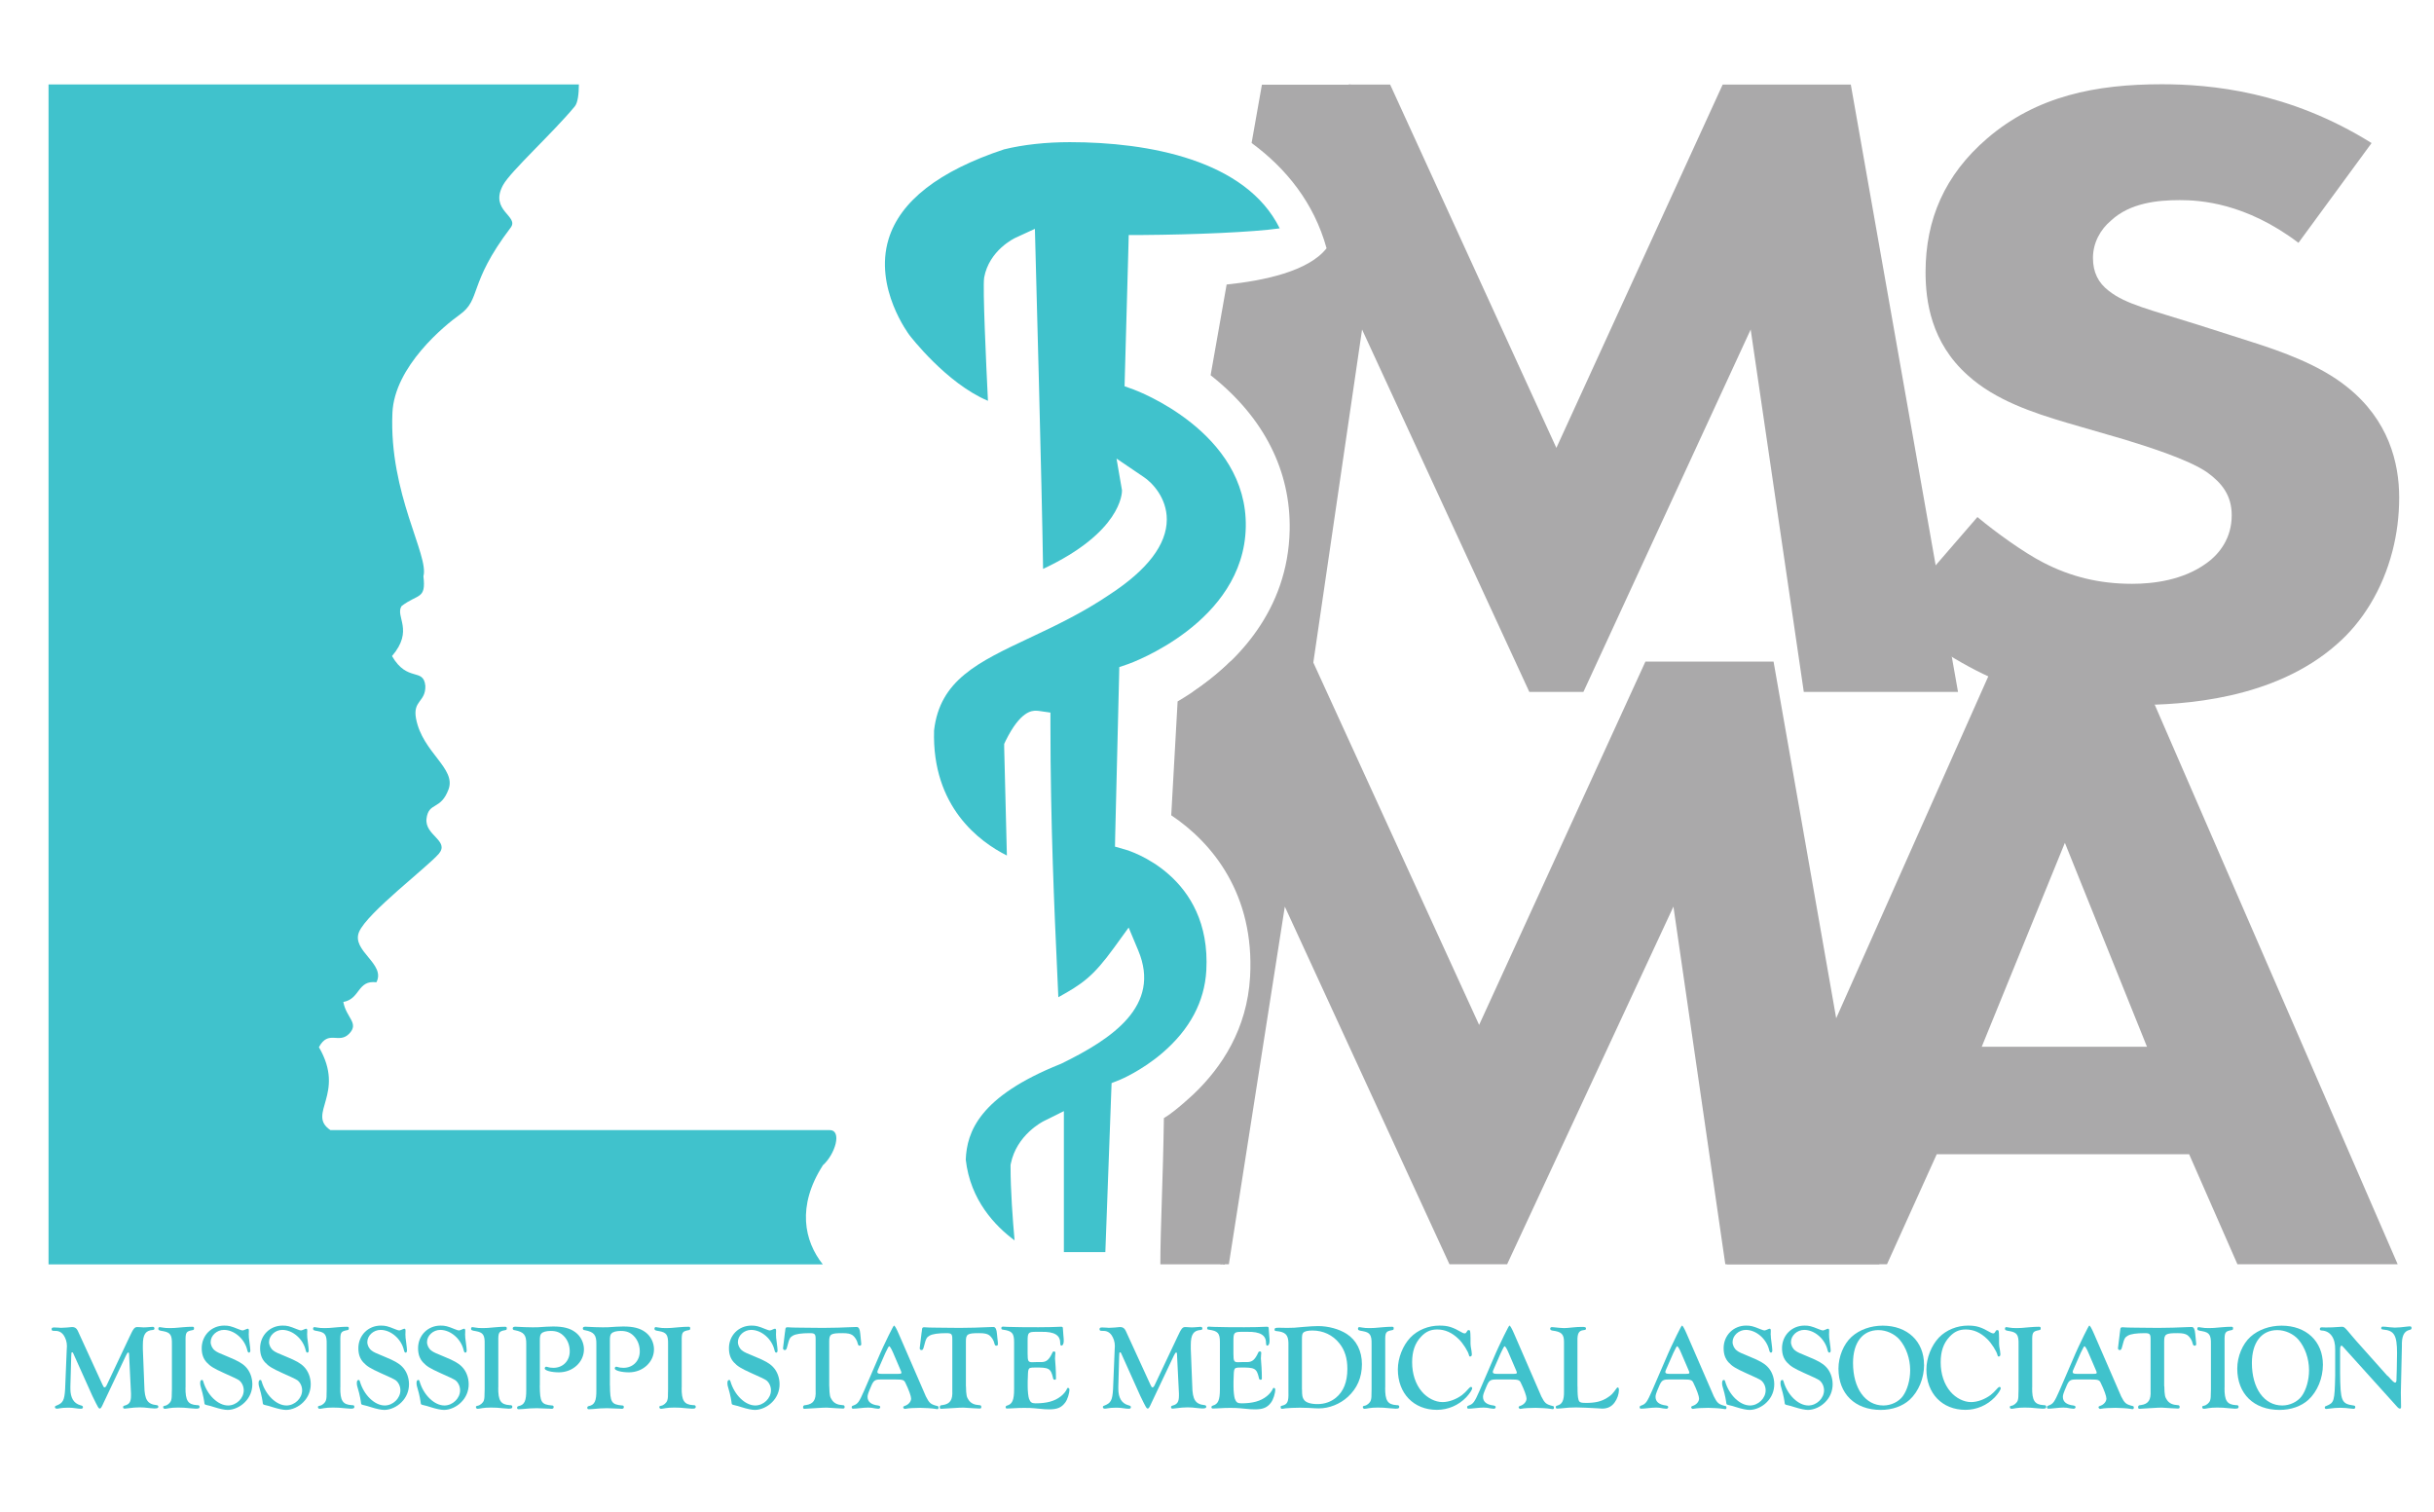
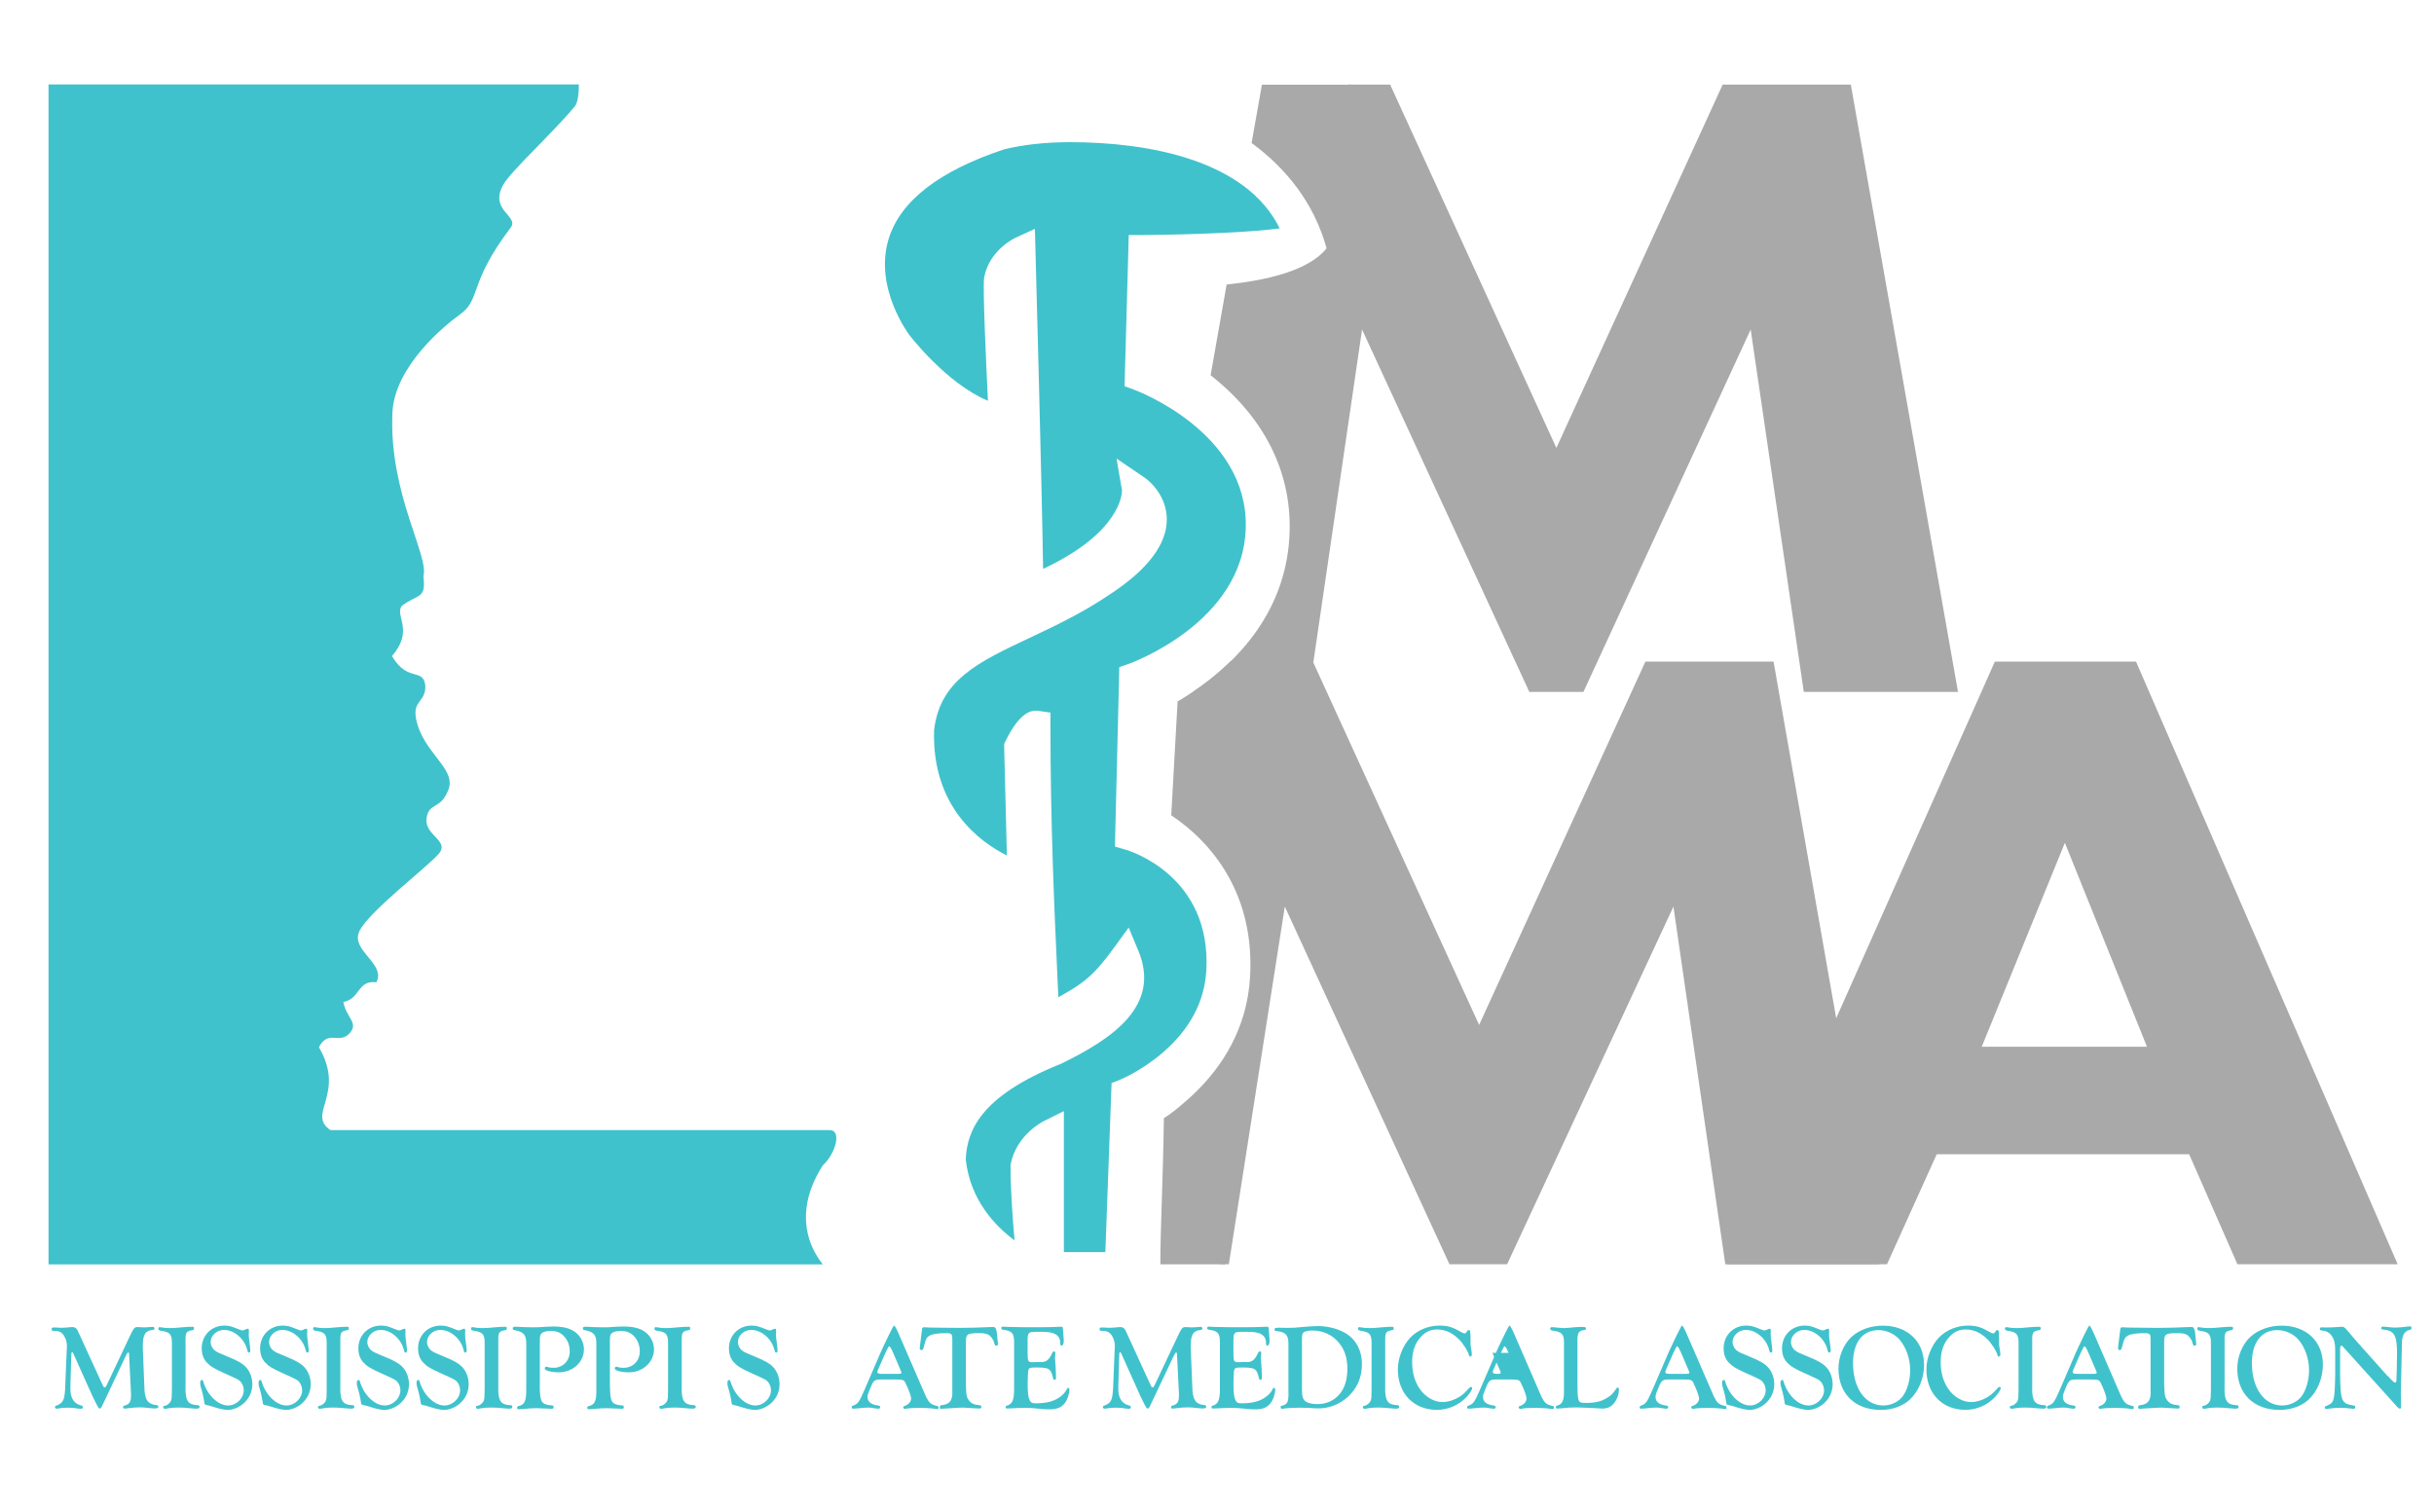
<svg xmlns="http://www.w3.org/2000/svg" id="Layer_1" version="1.1" viewBox="0 0 351 218">
  <defs>
    <style>
      .st0 {
        fill: #40c2cc;
      }

      .st1 {
        fill: #aaa9aa;
      }
    </style>
  </defs>
  <path class="st1" d="M174.85,181.97c-.02-.12-.04-.25-.06-.37.02.12.04.25.06.37" />
  <path class="st1" d="M174.96,182.75c-.01-.08-.02-.18-.04-.26.01.08.02.18.04.26" />
  <path class="st0" d="M14.72,199.56c.18.4.24.51.37.51.09,0,.23-.14.32-.37l3.24-6.86c.6-1.3.75-1.47,1.18-1.47l.37.02c.18.02.35.03.51.03.25,0,.54-.02.88-.05.14-.02.32-.03.4-.03.19,0,.28.07.28.24,0,.14-.07.19-.23.21-1.05.07-1.44.65-1.44,2.16v.58l.21,5.31c.03,2.02.46,2.65,1.77,2.79.18.02.25.09.25.25,0,.17-.16.23-.58.23-.1,0-.3-.02-.54-.04-.65-.09-1.24-.12-1.56-.12-.54,0-.88.03-2.12.18h-.05c-.16,0-.23-.07-.23-.21,0-.12.05-.18.24-.23.67-.18.9-.54.9-1.42v-.32l-.28-5.68c0-.16-.04-.23-.11-.23-.09,0-.19.12-.35.47l-3.23,6.82c-.28.63-.39.79-.51.79-.19,0-.23-.05-1.09-1.82l-2.75-6.12c-.05-.14-.09-.16-.16-.16-.12,0-.12.02-.14.6l-.12,4.33v.32c0,1.32.49,2.1,1.42,2.37.3.07.39.14.39.28,0,.16-.09.23-.3.23-.23,0-.26,0-1.16-.12-.16-.02-.39-.03-.74-.03-.44,0-.84.03-1.16.09-.16.04-.33.05-.4.05-.18,0-.28-.09-.28-.23,0-.1.05-.16.21-.21.95-.37,1.16-.75,1.26-2.37l.23-5.63.03-.58c0-.61-.18-1.14-.49-1.6-.35-.46-.75-.63-1.39-.6-.24,0-.33-.05-.33-.25,0-.17.09-.24.37-.24q.09,0,.7.03c.09.02.21.02.35.02.26,0,.53-.02.79-.04.33-.03.65-.07.75-.07.39,0,.63.16.81.53l3.51,7.66Z" />
  <path class="st0" d="M26.75,200.09c-.02,1.88.35,2.46,1.63,2.54.32,0,.4.05.4.25,0,.21-.12.26-.54.26-.18,0-.4-.02-.7-.05-.93-.09-1.19-.11-1.84-.11-.54,0-.96.03-1.3.09-.26.05-.51.09-.61.09-.18,0-.26-.11-.26-.26,0-.11.05-.14.25-.18.35-.05.77-.4.89-.75.1-.37.1-.42.12-1.63v-6.45c.03-1.37-.21-1.74-1.28-1.93-.58-.09-.68-.14-.68-.35,0-.14.07-.23.19-.23.09,0,.25.03.47.07.21.05.58.07,1.05.07.4,0,.79-.02,1.81-.12.58-.05.96-.07,1.37-.07.21,0,.26.05.26.21,0,.21-.03.24-.24.28-.91.17-1,.32-.98,1.63v6.65Z" />
  <path class="st0" d="M35.88,192.53c0,.28,0,.32.12,1.21.05.35.1.84.1,1,0,.19-.07.32-.19.32s-.19-.11-.24-.32c-.37-1.65-1.88-2.96-3.38-2.96-1.02,0-1.91.82-1.91,1.75,0,.46.24.96.63,1.24.3.23.56.35,1.91.9,1.37.56,2.02.93,2.51,1.44.6.61.96,1.54.96,2.51s-.37,1.88-1.07,2.58c-.67.69-1.65,1.12-2.49,1.12-.42,0-1.11-.14-1.93-.4-.6-.19-.61-.19-.88-.25-.35-.09-.39-.09-.46-.14-.07-.07-.09-.12-.12-.46-.02-.21-.14-.75-.24-1.18-.33-1.14-.33-1.16-.33-1.47,0-.28.09-.42.26-.42.09,0,.14.05.18.21.56,1.95,2.12,3.47,3.58,3.47,1.19,0,2.26-1.03,2.26-2.19,0-.56-.26-1.12-.67-1.44q-.32-.23-2.23-1.07c-1.44-.65-1.93-.96-2.44-1.51-.49-.53-.72-1.19-.72-2.05,0-1.84,1.4-3.26,3.24-3.26.67,0,.96.07,2.12.54.28.11.44.16.54.16q.12,0,.58-.21s.09-.04.14-.04c.14,0,.18.07.18.32l-.02.6Z" />
  <path class="st0" d="M44.3,192.53c0,.28,0,.32.12,1.21.05.35.1.84.1,1,0,.19-.07.32-.19.32s-.19-.11-.24-.32c-.37-1.65-1.88-2.96-3.38-2.96-1.02,0-1.91.82-1.91,1.75,0,.46.24.96.63,1.24.3.23.56.35,1.91.9,1.37.56,2.02.93,2.51,1.44.6.61.96,1.54.96,2.51s-.37,1.88-1.07,2.58c-.67.69-1.65,1.12-2.49,1.12-.42,0-1.11-.14-1.93-.4-.6-.19-.61-.19-.88-.25-.35-.09-.39-.09-.46-.14-.07-.07-.09-.12-.12-.46-.02-.21-.14-.75-.24-1.18-.33-1.14-.33-1.16-.33-1.47,0-.28.09-.42.26-.42.09,0,.14.05.18.21.56,1.95,2.12,3.47,3.58,3.47,1.19,0,2.26-1.03,2.26-2.19,0-.56-.26-1.12-.67-1.44q-.32-.23-2.23-1.07c-1.44-.65-1.93-.96-2.44-1.51-.49-.53-.72-1.19-.72-2.05,0-1.84,1.4-3.26,3.24-3.26.67,0,.96.07,2.12.54.28.11.44.16.54.16q.12,0,.58-.21s.09-.04.14-.04c.14,0,.18.07.18.32l-.02.6Z" />
  <path class="st0" d="M49.07,200.09c-.02,1.88.35,2.46,1.63,2.54.32,0,.4.05.4.25,0,.21-.12.26-.54.26-.18,0-.4-.02-.7-.05-.93-.09-1.19-.11-1.84-.11-.54,0-.96.03-1.3.09-.26.05-.51.09-.61.09-.18,0-.26-.11-.26-.26,0-.11.05-.14.25-.18.35-.05.77-.4.89-.75.11-.37.11-.42.12-1.63v-6.45c.03-1.37-.21-1.74-1.28-1.93-.58-.09-.68-.14-.68-.35,0-.14.07-.23.19-.23.09,0,.25.03.47.07.21.05.58.07,1.05.07.4,0,.79-.02,1.81-.12.58-.05.96-.07,1.37-.07.21,0,.26.05.26.21,0,.21-.03.24-.24.28-.91.17-1,.32-.98,1.63v6.65Z" />
  <path class="st0" d="M58.47,192.53c0,.28,0,.32.12,1.21.05.35.1.84.1,1,0,.19-.07.32-.19.32s-.19-.11-.24-.32c-.37-1.65-1.88-2.96-3.38-2.96-1.02,0-1.91.82-1.91,1.75,0,.46.24.96.63,1.24.3.23.56.35,1.91.9,1.37.56,2.02.93,2.51,1.44.6.61.96,1.54.96,2.51s-.37,1.88-1.07,2.58c-.67.69-1.65,1.12-2.49,1.12-.42,0-1.11-.14-1.93-.4-.6-.19-.61-.19-.88-.25-.35-.09-.39-.09-.46-.14-.07-.07-.09-.12-.12-.46-.02-.21-.14-.75-.24-1.18-.33-1.14-.33-1.16-.33-1.47,0-.28.09-.42.26-.42.09,0,.14.05.18.21.56,1.95,2.12,3.47,3.58,3.47,1.19,0,2.26-1.03,2.26-2.19,0-.56-.26-1.12-.67-1.44q-.32-.23-2.23-1.07c-1.44-.65-1.93-.96-2.44-1.51-.49-.53-.72-1.19-.72-2.05,0-1.84,1.4-3.26,3.24-3.26.67,0,.96.07,2.12.54.28.11.44.16.54.16q.12,0,.58-.21s.09-.04.14-.04c.14,0,.18.07.18.32l-.02.6Z" />
  <path class="st0" d="M67.08,192.53c0,.28,0,.32.12,1.21.05.35.1.84.1,1,0,.19-.07.32-.19.32s-.19-.11-.24-.32c-.37-1.65-1.88-2.96-3.38-2.96-1.02,0-1.91.82-1.91,1.75,0,.46.24.96.63,1.24.3.23.56.35,1.91.9,1.37.56,2.02.93,2.51,1.44.6.61.96,1.54.96,2.51s-.37,1.88-1.07,2.58c-.67.69-1.65,1.12-2.49,1.12-.42,0-1.11-.14-1.93-.4-.6-.19-.61-.19-.88-.25-.35-.09-.39-.09-.46-.14-.07-.07-.09-.12-.12-.46-.02-.21-.14-.75-.24-1.18-.33-1.14-.33-1.16-.33-1.47,0-.28.09-.42.26-.42.09,0,.14.05.18.21.56,1.95,2.12,3.47,3.58,3.47,1.19,0,2.26-1.03,2.26-2.19,0-.56-.26-1.12-.67-1.44q-.32-.23-2.23-1.07c-1.44-.65-1.93-.96-2.44-1.51-.49-.53-.72-1.19-.72-2.05,0-1.84,1.4-3.26,3.24-3.26.67,0,.96.07,2.12.54.28.11.44.16.54.16q.12,0,.58-.21s.09-.04.14-.04c.14,0,.18.07.18.32l-.02.6Z" />
  <path class="st0" d="M71.85,200.09c-.02,1.88.35,2.46,1.63,2.54.32,0,.4.05.4.25,0,.21-.12.26-.54.26-.18,0-.4-.02-.7-.05-.93-.09-1.19-.11-1.84-.11-.54,0-.96.03-1.3.09-.26.05-.51.09-.61.09-.17,0-.26-.11-.26-.26,0-.11.05-.14.24-.18.35-.05.77-.4.9-.75.1-.37.1-.42.12-1.63v-6.45c.04-1.37-.21-1.74-1.28-1.93-.58-.09-.68-.14-.68-.35,0-.14.07-.23.19-.23.09,0,.25.03.47.07.21.05.58.07,1.05.07.4,0,.79-.02,1.81-.12.58-.05.96-.07,1.37-.07.21,0,.26.05.26.21,0,.21-.03.24-.24.28-.91.17-1,.32-.98,1.63v6.65Z" />
  <path class="st0" d="M77.84,199.79c.02,2.44.21,2.75,1.77,2.89.16,0,.23.07.23.23,0,.18-.09.25-.33.25l-.25-.02-.56-.02q-.98-.05-1.28-.05c-.72,0-1.18.04-2.03.12-.19.02-.44.03-.56.03-.19,0-.26-.05-.26-.21,0-.14.07-.21.21-.24.86-.18,1.12-.75,1.11-2.35v-6.59c.02-1.3-.33-1.75-1.63-2-.23-.02-.32-.1-.32-.26,0-.18.11-.25.42-.25l.35.02c.54.03,1.44.07,2.12.07s.65,0,1.98-.09c.32-.02.67-.03.96-.03,1.44,0,2.42.24,3.19.82.77.56,1.25,1.51,1.25,2.47,0,1.84-1.61,3.32-3.61,3.32-1.09,0-2.05-.26-2.05-.56,0-.14.11-.25.21-.25.03,0,.09,0,.14.02.33.11.61.14.91.14,1.37,0,2.35-1,2.35-2.38,0-.89-.31-1.68-.91-2.26-.49-.47-1.03-.68-1.82-.68-.67,0-1.16.14-1.37.39-.16.16-.21.44-.21.98v6.51Z" />
  <path class="st0" d="M87.96,199.79c.02,2.44.21,2.75,1.77,2.89.16,0,.23.07.23.23,0,.18-.09.25-.33.25l-.25-.02-.56-.02q-.98-.05-1.28-.05c-.72,0-1.18.04-2.03.12-.19.02-.44.03-.56.03-.19,0-.26-.05-.26-.21,0-.14.07-.21.21-.24.86-.18,1.12-.75,1.1-2.35v-6.59c.02-1.3-.33-1.75-1.63-2-.23-.02-.32-.1-.32-.26,0-.18.1-.25.42-.25l.35.02c.54.03,1.44.07,2.12.07s.65,0,1.98-.09c.32-.02.67-.03.96-.03,1.44,0,2.42.24,3.19.82.77.56,1.24,1.51,1.24,2.47,0,1.84-1.61,3.32-3.61,3.32-1.09,0-2.05-.26-2.05-.56,0-.14.1-.25.21-.25.03,0,.09,0,.14.02.33.11.61.14.91.14,1.37,0,2.35-1,2.35-2.38,0-.89-.32-1.68-.91-2.26-.49-.47-1.03-.68-1.82-.68-.67,0-1.16.14-1.37.39-.16.16-.21.44-.21.98v6.51Z" />
  <path class="st0" d="M98.3,200.09c-.02,1.88.35,2.46,1.63,2.54.32,0,.4.05.4.25,0,.21-.12.26-.54.26-.18,0-.4-.02-.7-.05-.93-.09-1.19-.11-1.84-.11-.54,0-.96.03-1.3.09-.26.05-.51.09-.61.09-.18,0-.26-.11-.26-.26,0-.11.05-.14.25-.18.35-.05.77-.4.89-.75.11-.37.11-.42.12-1.63v-6.45c.03-1.37-.21-1.74-1.28-1.93-.58-.09-.68-.14-.68-.35,0-.14.07-.23.19-.23.09,0,.25.03.47.07.21.05.58.07,1.05.07.4,0,.79-.02,1.81-.12.58-.05.96-.07,1.37-.07.21,0,.26.05.26.21,0,.21-.03.24-.24.28-.91.17-1,.32-.98,1.63v6.65Z" />
  <path class="st0" d="M111.91,192.53c0,.28,0,.32.12,1.21.05.35.1.84.1,1,0,.19-.07.32-.19.32s-.19-.11-.24-.32c-.37-1.65-1.88-2.96-3.38-2.96-1.02,0-1.91.82-1.91,1.75,0,.46.24.96.63,1.24.3.23.56.35,1.91.9,1.37.56,2.02.93,2.51,1.44.6.61.96,1.54.96,2.51s-.37,1.88-1.07,2.58c-.67.69-1.65,1.12-2.49,1.12-.42,0-1.11-.14-1.93-.4-.6-.19-.61-.19-.88-.25-.35-.09-.39-.09-.46-.14-.07-.07-.09-.12-.12-.46-.02-.21-.14-.75-.24-1.18-.33-1.14-.33-1.16-.33-1.47,0-.28.09-.42.26-.42.09,0,.14.05.18.21.56,1.95,2.12,3.47,3.58,3.47,1.19,0,2.26-1.03,2.26-2.19,0-.56-.26-1.12-.67-1.44q-.32-.23-2.23-1.07c-1.44-.65-1.93-.96-2.44-1.51-.49-.53-.72-1.19-.72-2.05,0-1.84,1.4-3.26,3.24-3.26.67,0,.96.07,2.12.54.28.11.44.16.54.16q.12,0,.58-.21s.09-.04.14-.04c.14,0,.18.07.18.32l-.02.6Z" />
-   <path class="st0" d="M119.59,199.91c.03,1.3.09,1.56.4,2,.32.46.81.68,1.49.72.24,0,.32.07.32.26,0,.18-.05.23-.26.23q-.05,0-.86-.04-1.16-.09-1.42-.09c-.44,0-.54,0-1.6.07l-1.18.07c-.19.02-.35.03-.46.03-.14,0-.21-.07-.21-.21,0-.24.09-.32.42-.33,1.07-.16,1.46-.74,1.39-2.07v-7.44c0-.74-.12-.86-.86-.86-1.19,0-1.98.12-2.4.35-.44.25-.54.42-.81,1.49-.12.49-.19.6-.37.6-.16,0-.26-.1-.26-.26q0-.05.05-.44.03-.23.12-.98c.03-.25.07-.51.09-.75.04-.19.05-.37.07-.53.02-.26.09-.33.33-.33.03,0,.19,0,.32.02.16.02.53.02.95.03l1.75.02q1.68.02,2.11.02c.98,0,3.3-.05,4.23-.11l.61-.02q.44,0,.51,1c.03.4.07.63.07.7.03.23.07.63.07.74,0,.18-.07.26-.23.26s-.21-.07-.28-.32c-.09-.46-.42-.95-.74-1.19-.32-.21-.68-.3-1.46-.3-1.68,0-1.91.14-1.91,1.19v6.45Z" />
  <path class="st0" d="M128.8,195.09c-.25-.58-.47-.95-.58-.95q-.09,0-.54.96l-1,2.28q-.16.35-.16.46c0,.21.16.28.63.28h2.33c.44,0,.51-.04.51-.18,0-.03,0-.07-.07-.24l-1.12-2.61ZM133.48,201.3c.54,1.07.72,1.21,1.7,1.46.12.02.16.07.16.24,0,.14-.07.21-.19.21-.03,0-.12-.02-.33-.05-.35-.07-1.49-.14-2.12-.14-.77,0-1.7.05-2,.12-.09.02-.16.03-.21.03-.12,0-.24-.12-.24-.24,0-.09.05-.12.19-.18.54-.16.95-.61.95-1.07,0-.33-.33-1.26-.82-2.26-.19-.42-.39-.49-1.42-.49h-2.16c-.81,0-1.02.14-1.37.98-.42.98-.51,1.24-.51,1.53,0,.7.51,1.12,1.51,1.24.23.04.32.11.32.23,0,.14-.12.24-.28.24-.12,0-.28-.02-.46-.05-.39-.09-.7-.12-1-.12s-.61.02-1.77.14l-.4.02c-.14,0-.21-.07-.21-.21,0-.12.05-.19.25-.25.63-.23.81-.46,1.56-2.17l2.33-5.4c.19-.42.33-.74.4-.88l.79-1.65q.7-1.42.77-1.42c.12,0,.35.42.68,1.18l3.89,8.96Z" />
  <path class="st0" d="M139.3,199.91c.03,1.3.09,1.56.4,2,.32.46.81.68,1.49.72.24,0,.32.07.32.26,0,.18-.05.23-.26.23q-.05,0-.86-.04-1.16-.09-1.42-.09c-.44,0-.54,0-1.6.07l-1.18.07c-.19.02-.35.03-.46.03-.14,0-.21-.07-.21-.21,0-.24.09-.32.42-.33,1.07-.16,1.46-.74,1.39-2.07v-7.44c0-.74-.12-.86-.86-.86-1.19,0-1.98.12-2.4.35-.44.25-.54.42-.81,1.49-.12.49-.19.6-.37.6-.16,0-.26-.1-.26-.26q0-.05.05-.44.03-.23.12-.98c.03-.25.07-.51.09-.75.04-.19.05-.37.07-.53.02-.26.09-.33.33-.33.03,0,.19,0,.32.02.16.02.53.02.95.03l1.75.02q1.68.02,2.11.02c.98,0,3.3-.05,4.23-.11l.61-.02q.44,0,.51,1c.03.4.07.63.07.7.04.23.07.63.07.74,0,.18-.07.26-.23.26s-.21-.07-.28-.32c-.09-.46-.42-.95-.74-1.19-.32-.21-.68-.3-1.46-.3-1.68,0-1.91.14-1.91,1.19v6.45Z" />
  <path class="st0" d="M148.19,195.21c0,1.09.09,1.23.67,1.23l.65-.02h.72c.68-.02,1.07-.35,1.53-1.35.05-.14.12-.18.24-.18s.19.07.19.21c0,.07-.02.23-.03.4-.02.14-.02.26-.02.4q0,.18.09,1.26c.03.46.05,1.1.05,1.6,0,.16-.05.21-.18.21-.16,0-.23-.09-.26-.32-.32-1.33-.58-1.47-2.66-1.44-.58,0-.77.05-.86.3-.07.25-.09.4-.12,1.68v.77c0,.67.09,1.46.19,1.74.19.53.4.67.95.67,1.61,0,2.77-.31,3.65-1.02.39-.3.75-.74.89-1.1.03-.07.07-.11.11-.11.14,0,.23.11.23.23,0,.58-.28,1.45-.61,1.89-.53.72-1.16.98-2.28.98-.51,0-.61,0-2.21-.16-.37-.04-.82-.05-1.4-.05-.61,0-.67,0-1.96.07l-.51.02c-.16,0-.23-.05-.23-.19,0-.11.05-.18.19-.23.77-.21,1.03-.79,1.03-2.37v-6.79c0-1.3-.3-1.61-1.61-1.79-.18-.02-.23-.07-.23-.25,0-.12.09-.19.26-.19l.28.02.42.02c1.46.04,2.3.05,4.38.05.81,0,2.75-.03,3.17-.07h.14c.18,0,.23.07.23.28.02.18.03.42.05.7.07.77.07.86.07,1.07,0,.4-.14.67-.33.67-.12,0-.16-.07-.18-.39,0-1.12-.84-1.63-2.68-1.6h-.81c-1.1,0-1.21.12-1.21,1.28v1.84Z" />
  <path class="st0" d="M165.84,199.56c.18.4.24.51.37.51.09,0,.23-.14.32-.37l3.24-6.86c.6-1.3.75-1.47,1.18-1.47l.37.02c.18.02.35.03.51.03.25,0,.54-.02.88-.05.14-.02.32-.03.4-.03.19,0,.28.07.28.24,0,.14-.07.19-.23.21-1.05.07-1.44.65-1.44,2.16v.58l.21,5.31c.03,2.02.46,2.65,1.77,2.79.18.02.25.09.25.25,0,.17-.16.23-.58.23-.1,0-.3-.02-.54-.04-.65-.09-1.24-.12-1.56-.12-.54,0-.88.03-2.12.18h-.05c-.16,0-.23-.07-.23-.21,0-.12.05-.18.24-.23.67-.18.9-.54.9-1.42v-.32l-.28-5.68c0-.16-.04-.23-.11-.23-.09,0-.19.12-.35.47l-3.23,6.82c-.28.63-.39.79-.51.79-.19,0-.23-.05-1.09-1.82l-2.75-6.12c-.05-.14-.09-.16-.16-.16-.12,0-.12.02-.14.6l-.12,4.33v.32c0,1.32.49,2.1,1.42,2.37.3.07.39.14.39.28,0,.16-.09.23-.3.23-.23,0-.26,0-1.16-.12-.16-.02-.39-.03-.74-.03-.44,0-.84.03-1.16.09-.16.04-.33.05-.4.05-.18,0-.28-.09-.28-.23,0-.1.05-.16.21-.21.95-.37,1.16-.75,1.26-2.37l.23-5.63.03-.58c0-.61-.18-1.14-.49-1.6-.35-.46-.75-.63-1.39-.6-.24,0-.33-.05-.33-.25,0-.17.09-.24.37-.24q.09,0,.7.03c.09.02.21.02.35.02.26,0,.53-.02.79-.04.33-.03.65-.07.75-.07.39,0,.63.16.81.53l3.51,7.66Z" />
  <path class="st0" d="M177.87,195.21c0,1.09.09,1.23.67,1.23l.65-.02h.72c.68-.02,1.07-.35,1.53-1.35.05-.14.12-.18.25-.18s.19.07.19.21c0,.07-.02.23-.03.4-.02.14-.02.26-.02.4q0,.18.09,1.26c.03.46.05,1.1.05,1.6,0,.16-.05.21-.18.21-.16,0-.23-.09-.26-.32-.32-1.33-.58-1.47-2.67-1.44-.58,0-.77.05-.86.3-.07.25-.09.4-.12,1.68v.77c0,.67.09,1.46.19,1.74.19.53.4.67.95.67,1.61,0,2.77-.31,3.65-1.02.39-.3.75-.74.89-1.1.04-.07.07-.11.11-.11.14,0,.23.11.23.23,0,.58-.28,1.45-.61,1.89-.53.72-1.16.98-2.28.98-.51,0-.61,0-2.21-.16-.37-.04-.82-.05-1.4-.05-.61,0-.67,0-1.96.07l-.51.02c-.16,0-.23-.05-.23-.19,0-.11.05-.18.19-.23.77-.21,1.03-.79,1.03-2.37v-6.79c0-1.3-.3-1.61-1.61-1.79-.18-.02-.23-.07-.23-.25,0-.12.09-.19.26-.19l.28.02.42.02c1.46.04,2.3.05,4.38.05.81,0,2.75-.03,3.17-.07h.14c.17,0,.23.07.23.28.02.18.03.42.05.7.07.77.07.86.07,1.07,0,.4-.14.67-.33.67-.12,0-.16-.07-.18-.39,0-1.12-.84-1.63-2.68-1.6h-.81c-1.1,0-1.21.12-1.21,1.28v1.84Z" />
  <path class="st0" d="M187.76,200.37c0,.88.05,1.18.3,1.51.28.39.98.6,1.96.6s1.89-.32,2.61-.9c1.12-.91,1.67-2.3,1.67-4.19,0-1.51-.37-2.7-1.16-3.68-.95-1.19-2.32-1.84-3.88-1.84-.68,0-1.14.11-1.33.33-.14.16-.18.35-.18,1v7.17ZM185.8,193.65c-.03-1.18-.46-1.58-1.74-1.7-.19,0-.26-.07-.26-.23,0-.19.11-.25.56-.25h.18c.54.02.93.02,1.09.02.77,0,1.18-.02,2.35-.14.81-.07,1.56-.12,2.09-.12,1.49,0,3.02.42,4.12,1.12,1.42.91,2.21,2.47,2.21,4.38s-.7,3.49-2.02,4.7c-1.14,1.05-2.7,1.67-4.19,1.67-.25,0-.79-.02-1.49-.07-.42-.02-.82-.03-1.23-.03-.7,0-1.81.05-2.07.09-.25.05-.46.07-.53.07-.14,0-.19-.09-.19-.26,0-.12.03-.16.21-.19.77-.19.95-.56.91-1.95v-7.1Z" />
  <path class="st0" d="M199.75,200.09c-.02,1.88.35,2.46,1.63,2.54.32,0,.4.05.4.25,0,.21-.12.26-.54.26-.18,0-.4-.02-.7-.05-.93-.09-1.19-.11-1.84-.11-.54,0-.96.03-1.3.09-.26.05-.51.09-.61.09-.18,0-.26-.11-.26-.26,0-.11.05-.14.24-.18.35-.05.77-.4.9-.75.11-.37.11-.42.12-1.63v-6.45c.03-1.37-.21-1.74-1.28-1.93-.58-.09-.68-.14-.68-.35,0-.14.07-.23.19-.23.09,0,.25.03.47.07.21.05.58.07,1.05.07.4,0,.79-.02,1.81-.12.58-.05.96-.07,1.37-.07.21,0,.26.05.26.21,0,.21-.03.24-.24.28-.91.17-1,.32-.98,1.63v6.65Z" />
  <path class="st0" d="M212.06,193.77c.02.33.02.39.14,1.03.03.16.05.37.05.49,0,.23-.09.33-.25.33-.1,0-.14-.05-.17-.21-.11-.53-.88-1.74-1.49-2.32-.96-.93-1.96-1.37-3.09-1.37-.95,0-1.65.32-2.33,1.05-.88.93-1.28,2.12-1.28,3.68,0,1.67.49,3.16,1.4,4.23.79.93,1.93,1.51,2.98,1.51.91,0,1.98-.39,2.82-1.02q.35-.25,1.05-1.03c.09-.09.18-.14.23-.14.09,0,.18.09.18.18,0,.24-.39.82-.86,1.32-1.12,1.16-2.63,1.81-4.23,1.81-3.35,0-5.63-2.37-5.63-5.84,0-1.63.72-3.45,1.81-4.59,1.05-1.09,2.6-1.72,4.19-1.72,1.24,0,1.89.21,3.3,1.02.11.07.23.1.32.1.16,0,.18,0,.42-.4.04-.03.09-.07.16-.07.24,0,.26.05.28,1.17v.79Z" />
-   <path class="st0" d="M217.55,195.09c-.24-.58-.47-.95-.58-.95q-.09,0-.54.96l-1,2.28q-.16.35-.16.46c0,.21.16.28.63.28h2.33c.44,0,.51-.04.51-.18,0-.03,0-.07-.07-.24l-1.12-2.61ZM222.23,201.3c.54,1.07.72,1.21,1.7,1.46.12.02.16.07.16.24,0,.14-.07.21-.19.21-.04,0-.12-.02-.33-.05-.35-.07-1.49-.14-2.12-.14-.77,0-1.7.05-2,.12-.09.02-.16.03-.21.03-.12,0-.24-.12-.24-.24,0-.09.05-.12.19-.18.54-.16.95-.61.95-1.07,0-.33-.33-1.26-.82-2.26-.19-.42-.39-.49-1.42-.49h-2.16c-.81,0-1.02.14-1.37.98-.42.98-.51,1.24-.51,1.53,0,.7.51,1.12,1.51,1.24.23.04.32.11.32.23,0,.14-.12.24-.28.24-.12,0-.28-.02-.46-.05-.39-.09-.7-.12-1-.12s-.61.02-1.77.14l-.4.02c-.14,0-.21-.07-.21-.21,0-.12.05-.19.25-.25.63-.23.81-.46,1.56-2.17l2.33-5.4c.19-.42.33-.74.4-.88l.79-1.65q.7-1.42.77-1.42c.12,0,.35.42.68,1.18l3.89,8.96Z" />
+   <path class="st0" d="M217.55,195.09c-.24-.58-.47-.95-.58-.95q-.09,0-.54.96l-1,2.28q-.16.35-.16.46c0,.21.16.28.63.28c.44,0,.51-.04.51-.18,0-.03,0-.07-.07-.24l-1.12-2.61ZM222.23,201.3c.54,1.07.72,1.21,1.7,1.46.12.02.16.07.16.24,0,.14-.07.21-.19.21-.04,0-.12-.02-.33-.05-.35-.07-1.49-.14-2.12-.14-.77,0-1.7.05-2,.12-.09.02-.16.03-.21.03-.12,0-.24-.12-.24-.24,0-.09.05-.12.19-.18.54-.16.95-.61.95-1.07,0-.33-.33-1.26-.82-2.26-.19-.42-.39-.49-1.42-.49h-2.16c-.81,0-1.02.14-1.37.98-.42.98-.51,1.24-.51,1.53,0,.7.51,1.12,1.51,1.24.23.04.32.11.32.23,0,.14-.12.24-.28.24-.12,0-.28-.02-.46-.05-.39-.09-.7-.12-1-.12s-.61.02-1.77.14l-.4.02c-.14,0-.21-.07-.21-.21,0-.12.05-.19.25-.25.63-.23.81-.46,1.56-2.17l2.33-5.4c.19-.42.33-.74.4-.88l.79-1.65q.7-1.42.77-1.42c.12,0,.35.42.68,1.18l3.89,8.96Z" />
  <path class="st0" d="M227.49,199.91c0,1.1.03,1.53.14,1.93.1.39.32.47,1.09.47,1.33,0,2.23-.21,3.05-.74.58-.37.74-.51,1.37-1.39.05-.07.09-.1.14-.1.12,0,.18.12.18.4,0,.54-.24,1.25-.61,1.75-.42.6-1.02.9-1.79.9-.14,0-.47-.02-.82-.05-.75-.05-2.44-.12-2.96-.12-.68,0-1.3.03-2.21.14-.28.02-.42.03-.49.03-.16,0-.23-.07-.23-.21,0-.12.05-.18.23-.23.7-.18.98-.75.96-2.03v-7.15c0-1.12-.37-1.47-1.67-1.63-.21-.04-.32-.12-.32-.26,0-.16.09-.24.24-.24l.26.02c.42.05,1.24.12,1.49.12.28,0,.63-.03,1.3-.1.56-.05.79-.07,1.33-.07.44,0,.54.05.54.24,0,.16-.07.19-.37.23-.67.07-.89.49-.86,1.6v6.51Z" />
  <path class="st0" d="M242.43,195.09c-.24-.58-.47-.95-.58-.95q-.09,0-.54.96l-1,2.28q-.16.35-.16.46c0,.21.16.28.63.28h2.33c.44,0,.51-.04.51-.18,0-.03,0-.07-.07-.24l-1.12-2.61ZM247.11,201.3c.54,1.07.72,1.21,1.7,1.46.12.02.16.07.16.24,0,.14-.07.21-.19.21-.04,0-.12-.02-.33-.05-.35-.07-1.49-.14-2.12-.14-.77,0-1.7.05-2,.12-.09.02-.16.03-.21.03-.12,0-.24-.12-.24-.24,0-.09.05-.12.19-.18.54-.16.95-.61.95-1.07,0-.33-.33-1.26-.82-2.26-.19-.42-.39-.49-1.42-.49h-2.16c-.81,0-1.02.14-1.37.98-.42.98-.51,1.24-.51,1.53,0,.7.51,1.12,1.51,1.24.23.04.32.11.32.23,0,.14-.12.24-.28.24-.12,0-.28-.02-.46-.05-.39-.09-.7-.12-1-.12s-.61.02-1.77.14l-.4.02c-.14,0-.21-.07-.21-.21,0-.12.05-.19.25-.25.63-.23.81-.46,1.56-2.17l2.33-5.4c.19-.42.33-.74.4-.88l.79-1.65q.7-1.42.77-1.42c.12,0,.35.42.68,1.18l3.89,8.96Z" />
  <path class="st0" d="M255.36,192.53c0,.28,0,.32.12,1.21.05.35.1.84.1,1,0,.19-.07.32-.19.32s-.19-.11-.25-.32c-.37-1.65-1.88-2.96-3.38-2.96-1.02,0-1.91.82-1.91,1.75,0,.46.24.96.63,1.24.3.23.56.35,1.91.9,1.37.56,2.02.93,2.51,1.44.6.61.96,1.54.96,2.51s-.37,1.88-1.07,2.58c-.67.69-1.65,1.12-2.49,1.12-.42,0-1.1-.14-1.93-.4-.6-.19-.61-.19-.88-.25-.35-.09-.39-.09-.46-.14-.07-.07-.09-.12-.12-.46-.02-.21-.14-.75-.24-1.18-.33-1.14-.33-1.16-.33-1.47,0-.28.09-.42.26-.42.09,0,.14.05.18.21.56,1.95,2.12,3.47,3.58,3.47,1.19,0,2.26-1.03,2.26-2.19,0-.56-.26-1.12-.67-1.44q-.32-.23-2.23-1.07c-1.44-.65-1.93-.96-2.44-1.51-.49-.53-.72-1.19-.72-2.05,0-1.84,1.4-3.26,3.24-3.26.67,0,.96.07,2.12.54.28.11.44.16.54.16q.12,0,.58-.21s.09-.04.14-.04c.14,0,.18.07.18.32l-.02.6Z" />
  <path class="st0" d="M263.77,192.53c0,.28,0,.32.12,1.21.05.35.11.84.11,1,0,.19-.07.32-.19.32s-.19-.11-.25-.32c-.37-1.65-1.88-2.96-3.38-2.96-1.02,0-1.91.82-1.91,1.75,0,.46.24.96.63,1.24.3.23.56.35,1.91.9,1.37.56,2.02.93,2.51,1.44.6.61.96,1.54.96,2.51s-.37,1.88-1.07,2.58c-.67.69-1.65,1.12-2.49,1.12-.42,0-1.1-.14-1.93-.4-.6-.19-.61-.19-.88-.25-.35-.09-.39-.09-.46-.14-.07-.07-.09-.12-.12-.46-.02-.21-.14-.75-.24-1.18-.33-1.14-.33-1.16-.33-1.47,0-.28.09-.42.26-.42.09,0,.14.05.18.21.56,1.95,2.12,3.47,3.58,3.47,1.19,0,2.26-1.03,2.26-2.19,0-.56-.26-1.12-.67-1.44q-.31-.23-2.23-1.07c-1.44-.65-1.93-.96-2.44-1.51-.49-.53-.72-1.19-.72-2.05,0-1.84,1.4-3.26,3.24-3.26.67,0,.96.07,2.12.54.28.11.44.16.54.16q.12,0,.58-.21s.09-.04.14-.04c.14,0,.18.07.18.32l-.02.6Z" />
  <path class="st0" d="M267.22,196.56c0,3.65,1.77,6.12,4.38,6.12,1.11,0,2.19-.53,2.79-1.33.65-.88,1.07-2.33,1.07-3.75,0-1.67-.58-3.31-1.53-4.42-.74-.84-1.91-1.37-3.05-1.37-2.28,0-3.66,1.79-3.66,4.75M277.47,196.79c0,1.95-.79,3.87-2.09,5.07-1.02.93-2.51,1.46-4.16,1.46-3.72,0-6.1-2.33-6.1-5.96,0-1.74.75-3.54,1.89-4.58,1.14-1.03,2.77-1.61,4.49-1.61,3.56,0,5.96,2.26,5.96,5.63" />
  <path class="st0" d="M288.28,193.77c.02.33.02.39.14,1.03.03.16.05.37.05.49,0,.23-.09.33-.25.33-.1,0-.14-.05-.17-.21-.11-.53-.88-1.74-1.49-2.32-.96-.93-1.96-1.37-3.09-1.37-.95,0-1.65.32-2.33,1.05-.88.93-1.28,2.12-1.28,3.68,0,1.67.49,3.16,1.4,4.23.79.93,1.93,1.51,2.98,1.51.91,0,1.98-.39,2.82-1.02q.35-.25,1.05-1.03c.09-.09.18-.14.23-.14.09,0,.18.09.18.18,0,.24-.39.82-.86,1.32-1.12,1.16-2.63,1.81-4.23,1.81-3.35,0-5.63-2.37-5.63-5.84,0-1.63.72-3.45,1.81-4.59,1.05-1.09,2.6-1.72,4.19-1.72,1.24,0,1.89.21,3.3,1.02.11.07.23.1.32.1.16,0,.18,0,.42-.4.04-.03.09-.07.16-.07.25,0,.26.05.28,1.17v.79Z" />
  <path class="st0" d="M293.05,200.09c-.02,1.88.35,2.46,1.63,2.54.32,0,.4.05.4.25,0,.21-.12.26-.54.26-.18,0-.4-.02-.7-.05-.93-.09-1.19-.11-1.84-.11-.54,0-.96.03-1.3.09-.26.05-.51.09-.61.09-.18,0-.26-.11-.26-.26,0-.11.05-.14.24-.18.35-.05.77-.4.9-.75.1-.37.1-.42.12-1.63v-6.45c.03-1.37-.21-1.74-1.28-1.93-.58-.09-.68-.14-.68-.35,0-.14.07-.23.19-.23.09,0,.25.03.47.07.21.05.58.07,1.05.07.4,0,.79-.02,1.81-.12.58-.05.96-.07,1.37-.07.21,0,.26.05.26.21,0,.21-.03.24-.24.28-.91.17-1,.32-.98,1.63v6.65Z" />
  <path class="st0" d="M301.17,195.09c-.24-.58-.47-.95-.58-.95q-.09,0-.54.96l-1,2.28q-.16.35-.16.46c0,.21.16.28.63.28h2.33c.44,0,.51-.04.51-.18,0-.03,0-.07-.07-.24l-1.12-2.61ZM305.85,201.3c.54,1.07.72,1.21,1.7,1.46.12.02.16.07.16.24,0,.14-.07.21-.19.21-.04,0-.12-.02-.33-.05-.35-.07-1.49-.14-2.12-.14-.77,0-1.7.05-2,.12-.09.02-.16.03-.21.03-.12,0-.24-.12-.24-.24,0-.09.05-.12.19-.18.54-.16.95-.61.95-1.07,0-.33-.33-1.26-.82-2.26-.19-.42-.39-.49-1.42-.49h-2.16c-.81,0-1.02.14-1.37.98-.42.98-.51,1.24-.51,1.53,0,.7.51,1.12,1.51,1.24.23.04.32.11.32.23,0,.14-.12.24-.28.24-.12,0-.28-.02-.46-.05-.39-.09-.7-.12-1-.12s-.61.02-1.77.14l-.4.02c-.14,0-.21-.07-.21-.21,0-.12.05-.19.25-.25.63-.23.81-.46,1.56-2.17l2.33-5.4c.19-.42.33-.74.4-.88l.79-1.65q.7-1.42.77-1.42c.12,0,.35.42.68,1.18l3.89,8.96Z" />
  <path class="st0" d="M312.11,199.91c.03,1.3.09,1.56.4,2,.32.46.81.68,1.49.72.24,0,.32.07.32.26,0,.18-.05.23-.26.23q-.05,0-.86-.04-1.16-.09-1.42-.09c-.44,0-.54,0-1.6.07l-1.18.07c-.19.02-.35.03-.46.03-.14,0-.21-.07-.21-.21,0-.24.09-.32.42-.33,1.07-.16,1.45-.74,1.38-2.07v-7.44c0-.74-.12-.86-.86-.86-1.19,0-1.98.12-2.4.35-.44.25-.54.42-.81,1.49-.12.49-.19.6-.37.6-.16,0-.26-.1-.26-.26q0-.05.05-.44.03-.23.12-.98c.03-.25.07-.51.09-.75.03-.19.05-.37.07-.53.02-.26.09-.33.33-.33.03,0,.19,0,.32.02.16.02.53.02.95.03l1.75.02q1.68.02,2.11.02c.98,0,3.3-.05,4.23-.11l.61-.02q.44,0,.51,1c.04.4.07.63.07.7.03.23.07.63.07.74,0,.18-.07.26-.23.26s-.21-.07-.28-.32c-.09-.46-.42-.95-.74-1.19-.32-.21-.68-.3-1.46-.3-1.68,0-1.91.14-1.91,1.19v6.45Z" />
  <path class="st0" d="M320.79,200.09c-.02,1.88.35,2.46,1.63,2.54.32,0,.4.05.4.25,0,.21-.12.26-.54.26-.18,0-.4-.02-.7-.05-.93-.09-1.19-.11-1.84-.11-.54,0-.96.03-1.3.09-.26.05-.51.09-.61.09-.18,0-.26-.11-.26-.26,0-.11.05-.14.24-.18.35-.05.77-.4.9-.75.1-.37.1-.42.12-1.63v-6.45c.03-1.37-.21-1.74-1.28-1.93-.58-.09-.68-.14-.68-.35,0-.14.07-.23.19-.23.09,0,.25.03.47.07.21.05.58.07,1.05.07.4,0,.79-.02,1.81-.12.58-.05.96-.07,1.37-.07.21,0,.26.05.26.21,0,.21-.03.24-.24.28-.91.17-1,.32-.98,1.63v6.65Z" />
  <path class="st0" d="M324.74,196.56c0,3.65,1.77,6.12,4.38,6.12,1.1,0,2.19-.53,2.79-1.33.65-.88,1.07-2.33,1.07-3.75,0-1.67-.58-3.31-1.53-4.42-.74-.84-1.91-1.37-3.05-1.37-2.28,0-3.66,1.79-3.66,4.75M334.98,196.79c0,1.95-.79,3.87-2.09,5.07-1.02.93-2.51,1.46-4.16,1.46-3.72,0-6.1-2.33-6.1-5.96,0-1.74.75-3.54,1.9-4.58,1.14-1.03,2.77-1.61,4.49-1.61,3.56,0,5.96,2.26,5.96,5.63" />
  <path class="st0" d="M344.34,198.42c.7.79.91.96,1.05.96.1,0,.16-.09.19-.23.02-.16.09-3.03.09-4,0-2.6-.4-3.28-2-3.42-.21-.02-.28-.07-.28-.19,0-.16.07-.23.24-.23.26,0,.39.02,1,.09.26.03.54.05.72.05.39,0,1.09-.05,1.89-.16.1-.02.21-.02.28-.02.16,0,.24.07.24.23,0,.18-.07.23-.28.28-.81.18-1.16.91-1.11,2.37l-.12,5.35c-.03,1.02-.03,1.03-.03,1.33,0,.77.02,1.63.03,1.95v.12c0,.16-.05.23-.18.23-.09,0-.23-.09-.32-.19l-7.8-8.65c-.19-.21-.21-.23-.28-.23-.16,0-.21.16-.21.65v3.32c.04,4.02.19,4.4,1.93,4.65.19.02.26.09.26.23,0,.16-.09.25-.24.25-.05,0-.21-.02-.35-.03-.44-.07-1.16-.12-1.58-.12s-1.19.05-1.56.12c-.18.03-.37.05-.44.05-.16,0-.23-.07-.23-.21,0-.12.05-.18.24-.23,1.12-.47,1.18-.65,1.26-4.38v-3.72c.04-1.67-.7-2.72-1.95-2.77-.19-.02-.26-.07-.26-.21,0-.16.09-.25.26-.25l.58.02c.7,0,1.26-.02,1.82-.07.18-.02.35-.03.49-.03.32,0,.39.05.88.61q.09.11.65.77c.37.42.49.58.54.63l4.54,5.09Z" />
  <path class="st1" d="M174.89,182.3c-.02-.12-.04-.25-.06-.37.02.12.04.25.06.37" />
  <path class="st1" d="M174.75,181.4c-.02-.13-.04-.28-.07-.42.02.14.04.28.07.42" />
  <path class="st1" d="M175,183.08c0-.08-.02-.18-.04-.26.01.08.03.18.04.26" />
  <path class="st1" d="M174.37,178.99c-.03-.16-.06-.33-.09-.5.03.17.06.34.09.5" />
-   <path class="st1" d="M173.95,176.55c-.03-.2-.07-.4-.11-.6.04.2.07.4.11.6" />
  <path class="st1" d="M174.72,181.08c-.02-.13-.04-.28-.07-.42.02.14.04.28.07.42" />
-   <path class="st1" d="M174.17,177.81c-.03-.18-.06-.36-.09-.54.03.18.06.36.09.54" />
  <path class="st1" d="M174.56,180.08c-.02-.15-.05-.32-.08-.47.03.16.05.32.08.47" />
  <path class="st1" d="M174.41,179.31c-.03-.16-.06-.33-.09-.5.03.17.06.34.09.5" />
  <path class="st1" d="M173.99,176.87c-.03-.2-.07-.4-.11-.6.04.2.07.4.11.6" />
  <path class="st1" d="M174.21,178.13c-.03-.18-.06-.36-.09-.54.03.18.06.36.09.54" />
-   <path class="st1" d="M174.59,180.41c-.02-.15-.05-.32-.08-.47.03.16.05.32.08.47" />
  <path class="st0" d="M118.62,168.08c1.83-1.6,2.86-5.11,1.02-5.11H47.65c-3.49-2.35,2.28-5.19-1.66-11.96,1.38-2.56,2.86-.4,4.36-1.94,1.49-1.54-.42-2.27-.84-4.58,2.47-.44,2-3.18,4.77-2.84,1.4-2.66-3.65-4.53-2.5-7.26,1.15-2.74,9.86-9.36,11.49-11.26,1.63-1.9-2.07-2.66-1.76-5.09.31-2.43,2.03-1.15,3.17-4.2,1.14-3.05-3.74-5.3-4.68-10.19-.51-2.67,1.39-2.38,1.34-4.73-.26-2.7-2.58-.46-4.81-4.31,3.2-3.74.43-5.67,1.37-7.2,2.36-1.83,3.57-.91,3.16-4.31.85-2.99-4.98-11.89-4.47-23.56.29-6.7,7.54-12.62,9.69-14.15,3.17-2.26,1.18-4.4,7.32-12.51,1.41-1.73-3.12-2.45-1.04-6.22,1.09-1.97,7.23-7.56,10.33-11.32.43-.52.58-1.77.59-3.16H7v170.15h111.65c-2.68-3.38-3.75-8.38-.02-14.23" />
  <path class="st0" d="M163.56,56.2l-1.39-.5.04-1.48.51-18.36.05-1.97h1.96c7.44-.05,16.02-.41,19.81-.96-4.86-9.86-18.92-12.43-30.26-12.43-3.45,0-6.73.36-9.49,1.04-9.38,3.11-14.98,7.46-16.65,12.94-2.15,7.05,2.96,13.78,3.01,13.85.07.09,5.3,6.94,11.32,9.47-.27-5.45-.77-16.39-.55-17.73v-.02s0-.02,0-.02c.73-3.96,4.38-5.68,4.54-5.75l2.78-1.28.08,3.07c.04,1.52.93,34.05,1.1,45.97,11.24-5.27,11.39-10.9,11.38-11.33l-.79-4.58,3.91,2.65c1.24.81,3.34,3.02,3.34,6.12,0,3.62-2.78,7.27-8.25,10.84-3.91,2.65-7.93,4.55-11.48,6.22-7.54,3.55-12.99,6.12-13.83,13.36-.33,11.04,6.57,16.08,10.5,18.05l-.39-15.59v-.5s.21-.45.21-.45c2.14-4.34,3.82-4.34,4.37-4.34.12,0,.24,0,.35.02l1.74.25v1.76c0,14.28.59,27.27.95,35.03.07,1.63.14,3.05.19,4.26,3.46-1.93,4.98-2.94,8.03-7.14l2.11-2.91,1.39,3.32c3.33,7.97-3.74,12.71-11.09,16.3l-.07.03-.07.03c-11.73,4.69-13.49,9.81-13.65,13.78.65,5.88,4.29,9.62,7.04,11.65-.27-3.02-.58-7.2-.58-10.67v-.2l.04-.2c.84-4.14,4.57-6.04,4.73-6.12l2.92-1.45v20.33h5.98l.85-23.05.05-1.32,1.23-.49s3.07-1.26,6.12-3.88c3.93-3.38,6.05-7.36,6.31-11.85.77-13.73-11.16-17.31-11.66-17.45l-1.51-.43.03-1.58.56-22.89.03-1.42,1.34-.46c.16-.06,16.62-5.91,16.9-19.73.28-13.77-15.93-19.75-16.1-19.81" />
  <path class="st1" d="M177.42,95.41c-2.51,2.45-5.22,4.34-7.6,5.74l-.92,16.42c5.96,3.98,12.04,11.42,11.37,23.29-.43,7.56-4.12,13.06-8.05,16.83,0,0-2.69,2.56-4.38,3.55-.12,8.79-.51,15.93-.51,21.08h8.91l9.54-86.9h-8.37Z" />
  <polygon class="st1" points="266.9 12.2 248.42 12.2 224.44 64.59 200.47 12.2 194.93 12.2 185.31 99.78 188.77 99.78 196.42 47.52 220.54 99.78 228.34 99.78 252.46 47.52 260.12 99.78 282.36 99.78 266.9 12.2" />
  <path class="st1" d="M181.98,12.2l-1.49,8.42c5.03,3.7,9.01,8.67,10.81,15.18-2.6,3.33-9.07,4.68-14.41,5.23l-2.31,13.08c.08.07.17.13.25.2,7.46,5.97,11.32,13.62,11.15,22.13-.24,11.65-7.65,19.1-13.98,23.35h13.31l9.61-87.58h-12.95Z" />
  <polygon class="st1" points="255.76 95.41 237.28 95.41 213.3 147.8 189.33 95.41 185.79 95.41 176.26 182.31 177.21 182.31 185.28 130.74 209.02 182.31 217.34 182.31 241.32 130.74 248.8 182.31 271.02 182.31 255.76 95.41" />
  <path class="st1" d="M297.77,121.54l11.84,29.41h-23.83l11.99-29.41ZM279.29,166.45h36.4l6.96,15.86h23.11l-37.73-86.9h-20.36l-38.66,86.9h23.11l7.17-15.86Z" />
-   <path class="st1" d="M331.46,35.02c-7.64-5.78-14.21-6.16-17.11-6.16-3.21,0-7.18.39-9.93,2.95-1.53,1.28-2.6,3.21-2.6,5.39,0,2.05.76,3.59,2.29,4.75,2.44,1.93,5.96,2.7,12.84,4.88l7.64,2.44c4.43,1.41,9.93,3.34,13.9,6.55,5.96,4.75,7.49,10.92,7.49,15.92,0,2.7-.34,5.3-.97,7.73-1.43,5.54-4.33,10.25-8.05,13.46-9.02,7.96-22.16,8.73-28.88,8.73-7.33,0-13.75-.9-20.17-3.6-5.2-2.18-11.15-6.16-14.97-9.37l12.22-14.13c2.6,2.18,6.72,5.14,9.47,6.55,3.97,2.06,8.1,3.08,12.83,3.08,3.06,0,7.33-.51,10.7-2.95,1.99-1.41,3.67-3.72,3.67-6.93,0-2.83-1.37-4.62-3.51-6.17-2.75-1.93-9.02-3.85-11.92-4.75l-8.4-2.44c-4.74-1.41-10.24-3.21-14.21-6.81-5.35-4.75-6.11-10.79-6.11-14.9,0-7.58,2.75-14,8.86-19.26,7.18-6.17,15.74-7.83,25.21-7.83,7.03,0,18.33,1.03,30.25,8.48l-10.54,14.38Z" />
  <rect class="st1" x="100.02" y="96.92" width="171.13" height=".68" transform="translate(68.75 271.19) rotate(-83.77)" />
</svg>